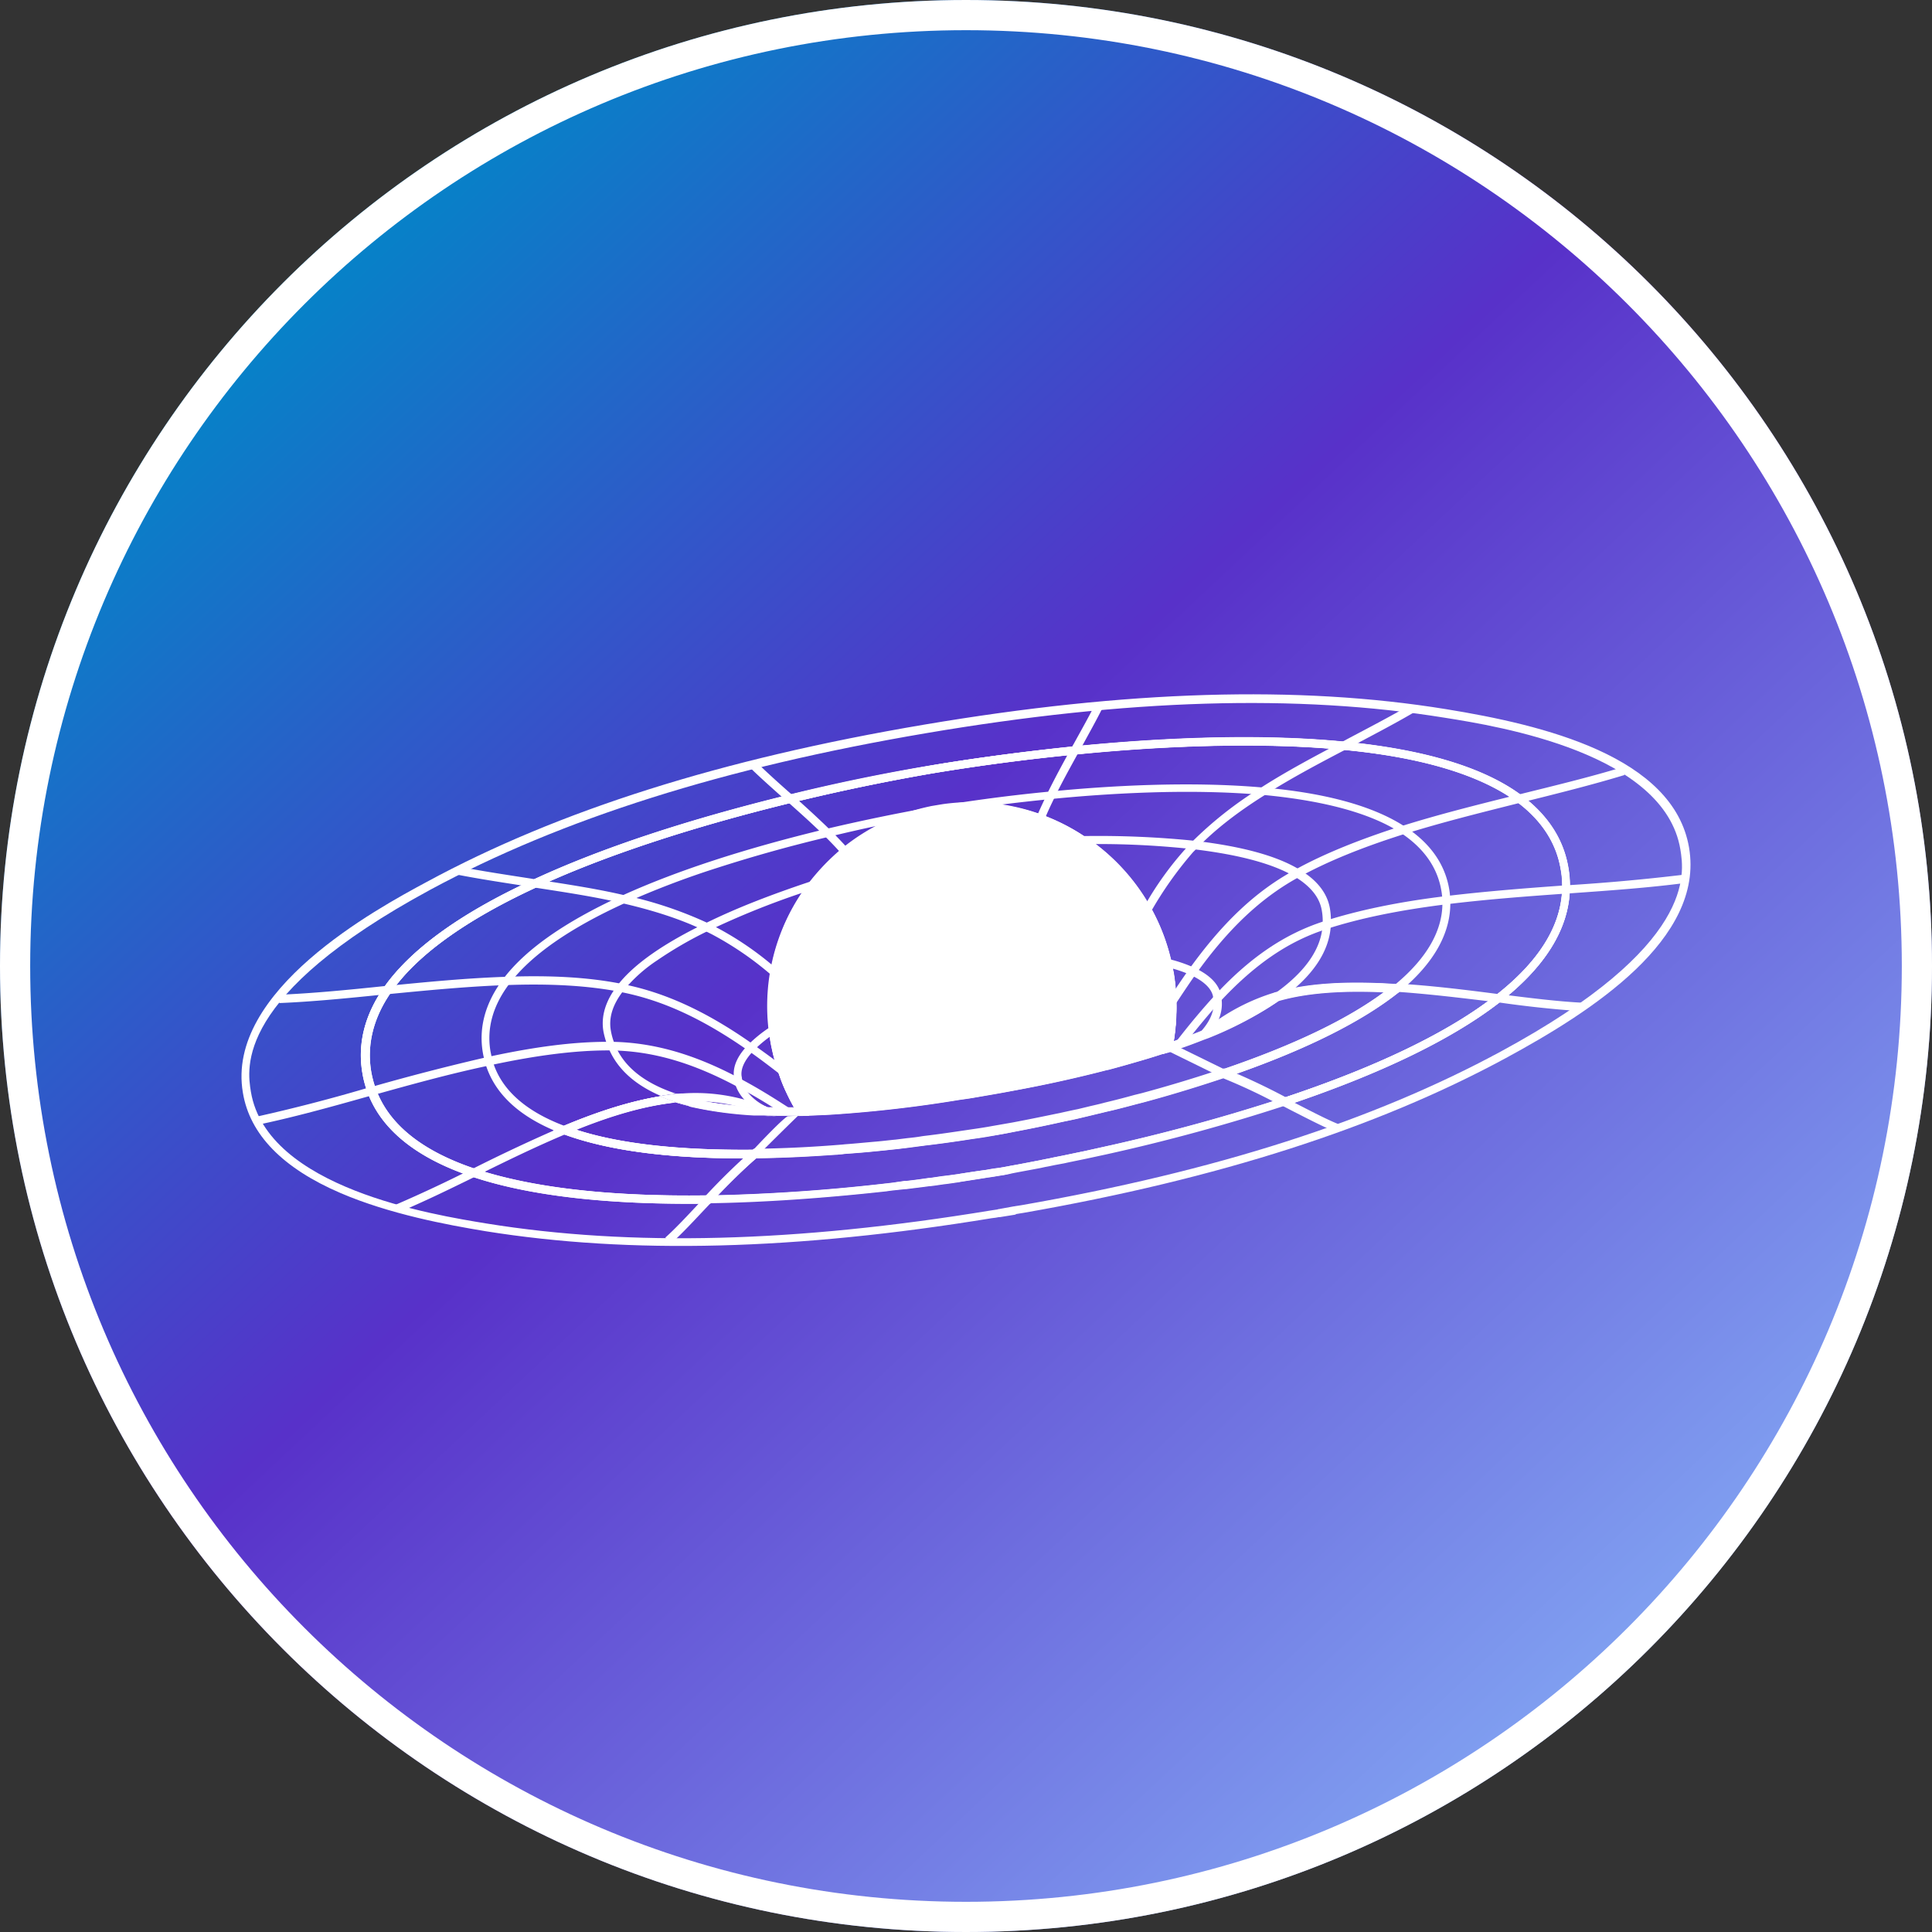
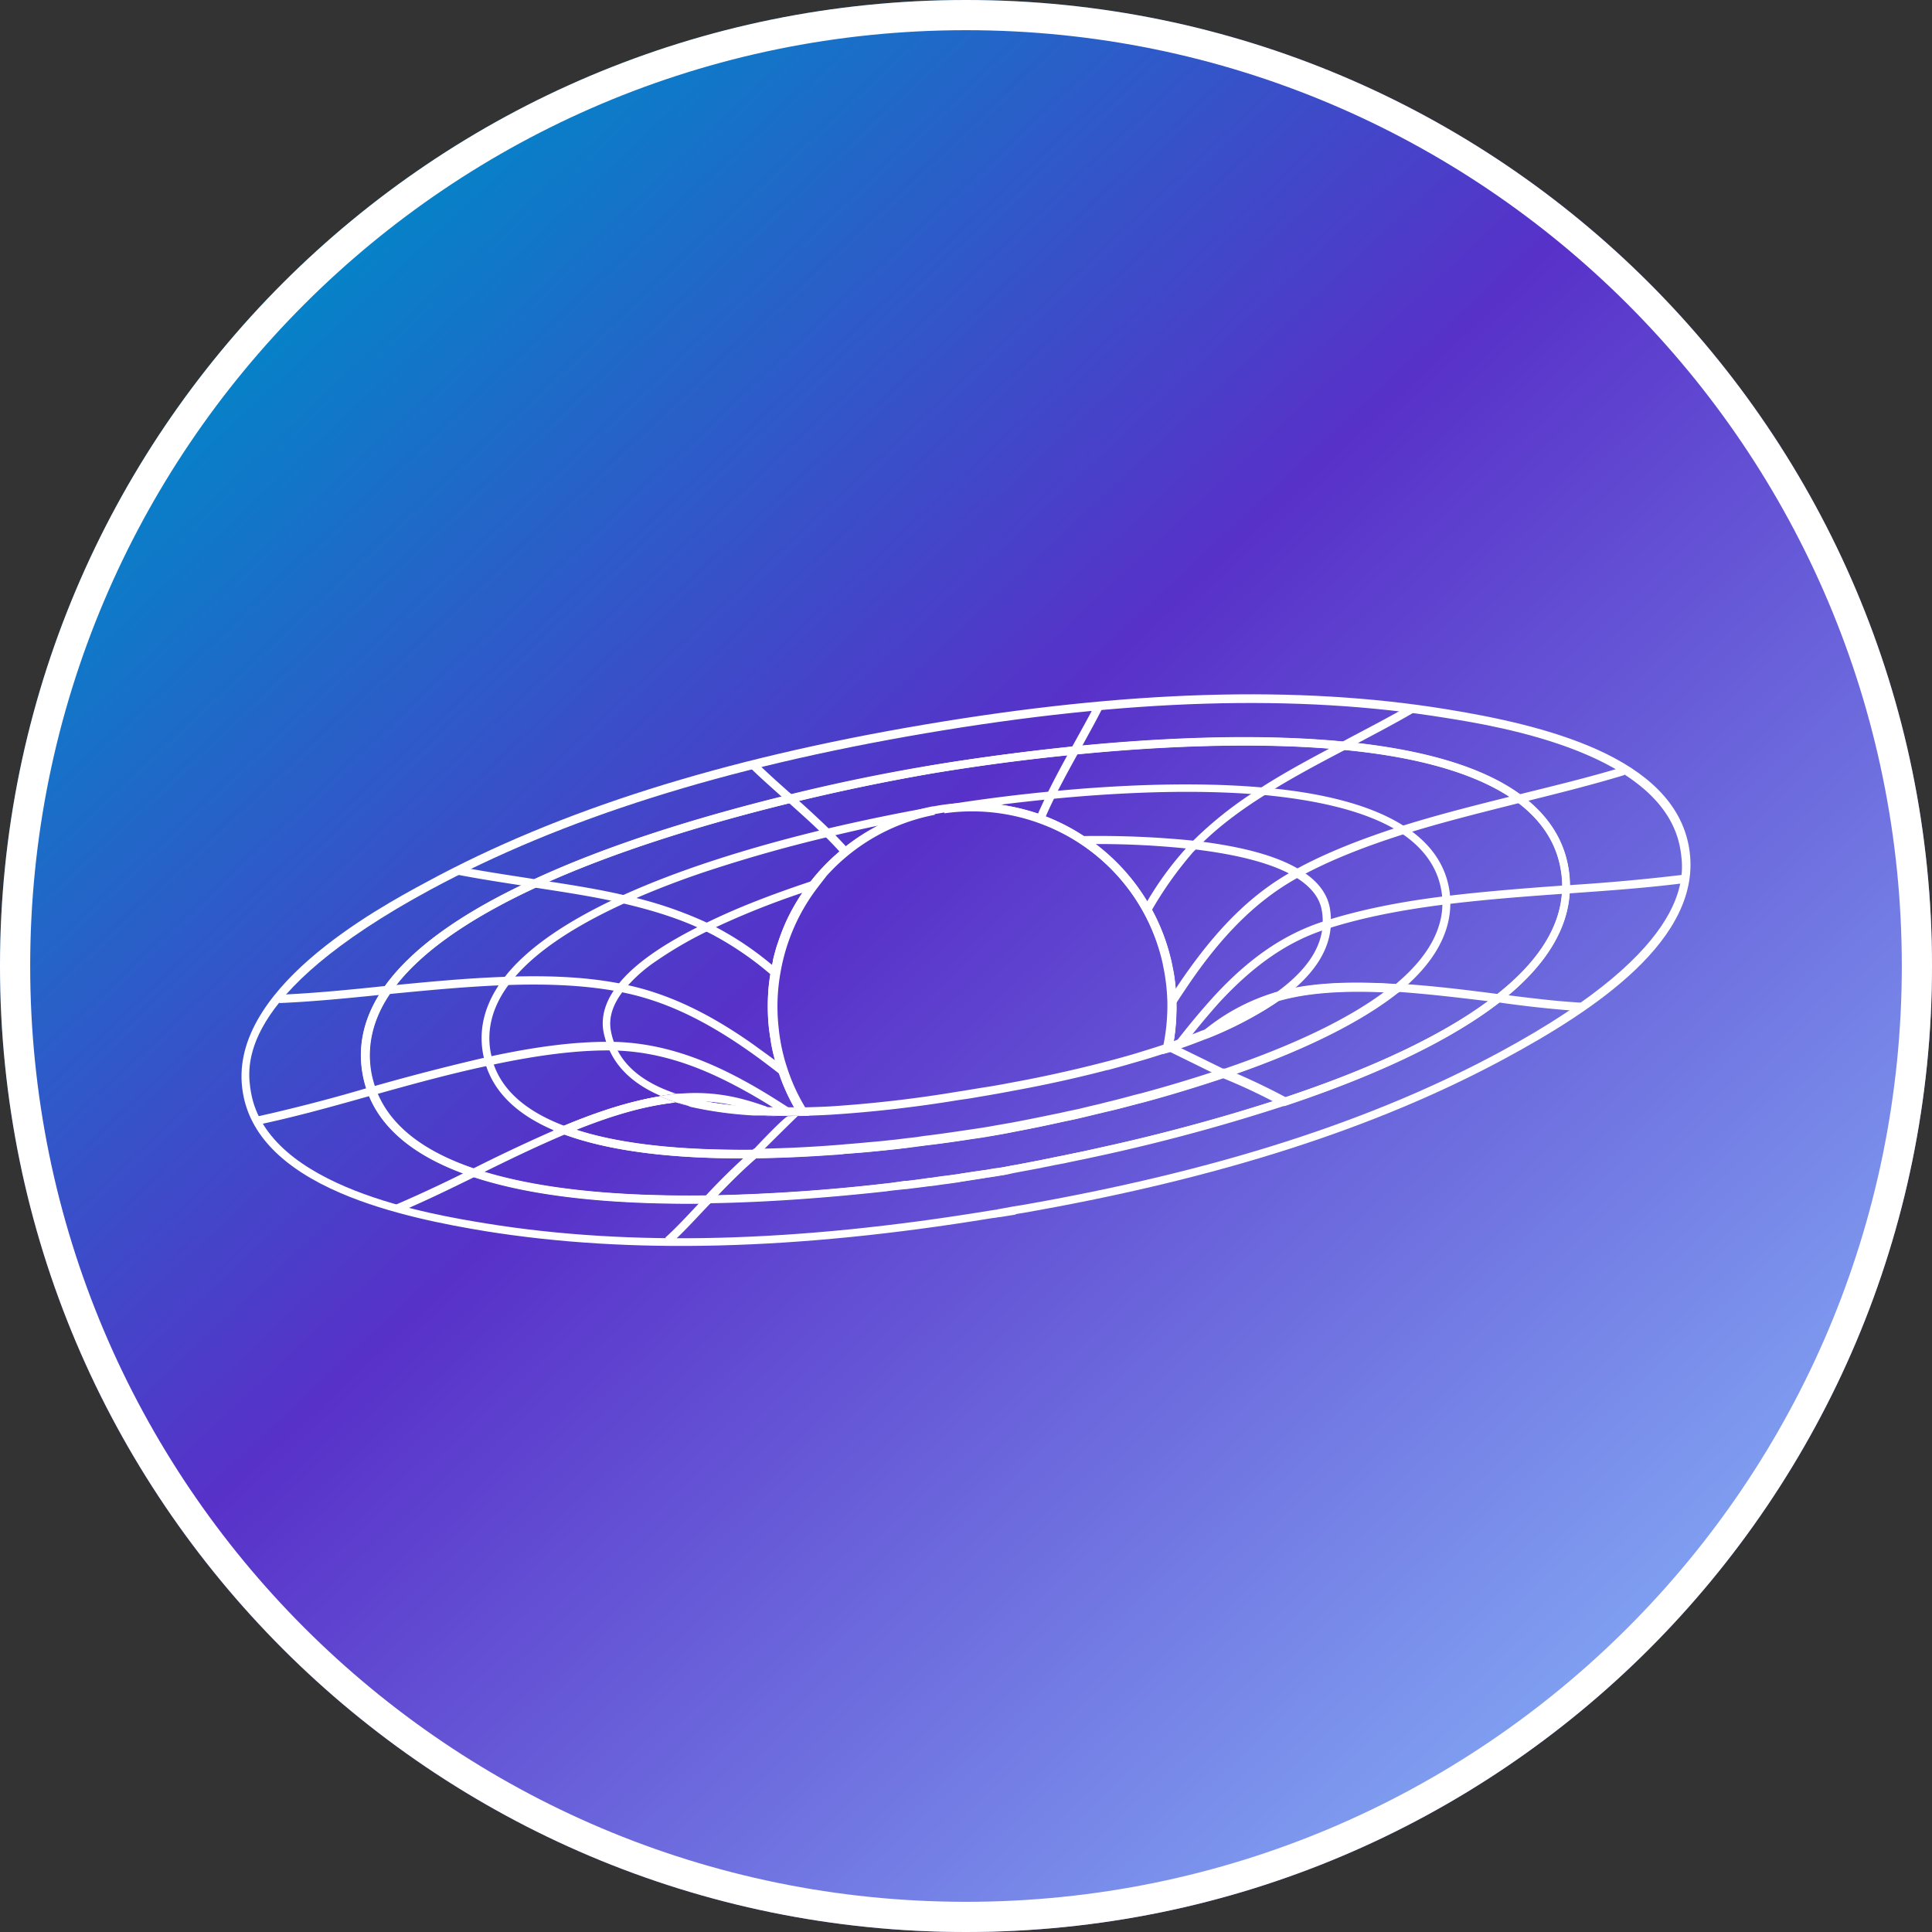
<svg xmlns="http://www.w3.org/2000/svg" width="32" height="32" viewBox="0 0 32 32" fill="none">
  <rect x="0" y="0" width="32" height="32" fill="#333333" stroke="none" />
  <path d="M16 32c8.837 0 16-7.163 16-16S24.837 0 16 0 0 7.163 0 16s7.163 16 16 16z" fill="url(#a)" />
  <path d="M16 31.75c8.698 0 15.75-7.052 15.75-15.75S24.698.25 16 .25.25 7.302.25 16 7.302 31.75 16 31.75z" stroke="#fff" stroke-width=".5" />
  <path d="m16.812 20.119-.248.04h-.018c-.018.005-.037.005-.055.01l-.064.008c-3.243.532-5.987.6-8.382.216-.644-.106-1.593-.284-2.404-.632-.958-.412-1.504-.97-1.618-1.662-.289-1.69 2.216-3.046 3.042-3.49 2.189-1.187 4.887-2.039 8.244-2.607 3.358-.568 6.189-.655 8.643-.256 1.604.26 3.766.778 4.024 2.293.258 1.514-1.612 2.716-3.042 3.49-2.135 1.154-4.745 1.993-7.983 2.56l-.064.01c-.019.005-.037.005-.055.009-.011.01-.016.01-.02.01zm-.28-.092h.009l.252-.046h.005c.018-.005.036-.005.054-.009l.065-.01c3.22-.563 5.817-1.396 7.942-2.546 3.243-1.754 3.036-2.954 2.973-3.348-.265-1.594-3.004-2.038-3.902-2.18-2.442-.395-5.254-.312-8.598.257-3.343.568-6.023 1.415-8.203 2.591-3.243 1.755-3.037 2.955-2.973 3.35.27 1.593 3.01 2.033 3.909 2.18 2.382.384 5.112.315 8.34-.216l.065-.01c.018-.004.037-.004.055-.008l.007-.005z" fill="#fff" />
  <path d="M16.569 19.472c-.064.01-.133.023-.206.032-.138.023-.293.046-.463.073l-.018.005c-.073.009-.151.023-.234.032-.073.009-.15.023-.233.032H15.4c-.123.018-.256.032-.389.05h-.018l-.17.018c-.046.005-.096.01-.142.019h-.006c-1.04.114-2.03.183-2.936.197-1.649.023-2.973-.128-3.925-.449-.913-.307-1.495-.774-1.722-1.388a1.789 1.789 0 0 1-.087-.325c-.08-.48.037-.957.353-1.41.44-.632 1.273-1.237 2.478-1.791 1.128-.524 2.556-.994 4.241-1.407a30.944 30.944 0 0 1 2.341-.483 40.665 40.665 0 0 1 2.373-.316c1.19-.121 2.931-.23 4.474-.078 1.324.128 2.314.426 2.937.889.435.325.7.728.778 1.208.02.116.027.232.023.349-.018.655-.407 1.282-1.154 1.864-.794.616-1.994 1.198-3.566 1.72a31.308 31.308 0 0 1-2.954.806l-.352.076-.267.055-.087.019-.146.027c-.05.01-.105.023-.161.032l-.087.019c-.17.032-.325.06-.463.087a2.157 2.157 0 0 1-.197.038zm-1.585.091h.023c.128-.013.256-.031.38-.05h.013c.079-.01.156-.023.234-.032.078-.009.161-.023.234-.032l.018-.005c.17-.027.322-.05.458-.068.147-.023.261-.04.408-.069.137-.023.293-.055.463-.087l.087-.018c.05-.01.105-.019.155-.032l.142-.028.087-.018c.087-.018.174-.037.266-.055l.352-.078c.037-.01.07-.014.106-.023 1.02-.23 1.97-.495 2.837-.78 1.557-.517 2.744-1.09 3.522-1.7.715-.556 1.086-1.148 1.104-1.761a1.535 1.535 0 0 0-.023-.323c-.073-.443-.322-.82-.728-1.122-.605-.443-1.567-.737-2.867-.861-1.535-.147-3.266-.04-4.448.078a35.41 35.41 0 0 0-2.363.311 34.59 34.59 0 0 0-2.332.486c-1.652.403-3.115.884-4.219 1.397-1.181.547-1.995 1.133-2.423 1.747-.293.421-.402.865-.33 1.31.018.103.045.204.081.302.215.577.766 1.017 1.64 1.31.939.316 2.244.463 3.88.44a29.78 29.78 0 0 0 2.926-.197h.01c.047-.004.095-.01.142-.019l.164-.023h.001z" fill="#fff" />
-   <path d="m11.219 18.126-.014-.005h-.013l.013.129c.04-.005.078-.005.121-.01.107-.008.215-.01.322-.005a3.609 3.609 0 0 1-.43-.11zm1.271.34h.024-.024zm.226-.12.015-.004-.015.003zm.05-.008h-.003v.007h.009l-.005-.007zm13.211-3.954c-.078-.481-.343-.884-.778-1.209-.623-.463-1.612-.76-2.937-.889-1.543-.15-3.284-.04-4.473.078-1.08.11-1.951.242-2.372.316-.421.074-1.275.226-2.343.486-1.685.412-3.115.883-4.241 1.406-1.206.554-2.039 1.158-2.479 1.79-.316.454-.434.93-.352 1.41a1.717 1.717 0 0 0 .107.377c.241.589.815 1.039 1.702 1.338.953.322 2.277.472 3.926.449h.027l.018-.023c.238-.252.494-.512.75-.733l.015-.014.142-.123h-.218c-1.223.011-2.209-.098-2.93-.333h-.006l.008-.003c.633-.255 1.157-.396 1.64-.45h.003c.354.11.788.18 1.293.21a6.414 6.414 0 0 1-1.042-.144l-.063-.018a4.33 4.33 0 0 1-.176-.051l-.014-.003h-.004a2.297 2.297 0 0 1-.247-.092c-.47.079-.99.237-1.604.495l-.15.064-.009.004.161.06c.72.27 1.733.408 3.005.403-.215.192-.421.408-.618.614-1.622.023-2.914-.129-3.848-.44-.843-.282-1.384-.701-1.615-1.25a.866.866 0 0 1-.025-.061l-.024-.068a1.666 1.666 0 0 1-.058-.235c-.073-.443.036-.888.33-1.31.424-.613 1.237-1.2 2.419-1.744 1.104-.513 2.565-.995 4.218-1.397a34.32 34.32 0 0 1 2.332-.486 35.94 35.94 0 0 1 2.363-.312c1.182-.12 2.913-.224 4.448-.077 1.3.123 2.262.416 2.867.86.408.303.655.679.728 1.123.02.106.027.215.023.323-.018.613-.389 1.204-1.103 1.763-.774.604-1.952 1.177-3.495 1.69-.257-.133-.532-.27-.806-.39 1.195-.42 2.107-.879 2.711-1.364l.133-.11h-.027l-.147-.008c-.851-.055-1.488-.01-1.997.137l-.013.005-.014.009a5.73 5.73 0 0 1-1.145.604l-.064.023c-.124.05-.257.1-.39.146l-.082.028.002-.015.014-.095c.024-.184.034-.37.03-.554 0-.03 0-.059-.004-.088-.004-.03-.003-.059-.006-.089l-.007-.09a3.15 3.15 0 0 0-.029-.21c-.007-.04-.017-.08-.024-.121a3.318 3.318 0 0 0-.583-1.312l-.052-.069-.057-.072a3.408 3.408 0 0 0-1.465-1.043 3.41 3.41 0 0 0-1.796-.144h-.014a3.42 3.42 0 0 0-2.02 1.243l-.014.017a3.459 3.459 0 0 0-.366.59c-.011.026-.02.041-.029.063-.045.1-.085.203-.12.307a5.25 5.25 0 0 0-.029.085c-.01.028-.017.056-.025.084l-.018.066c0 .004 0 .008-.003.012a.168.168 0 0 0-.006.022l-.014.058a.02.02 0 0 0 0 .007v.006l-.01.046a1.425 1.425 0 0 1-.009.04l-.016.09a4.262 4.262 0 0 0-.036.267 3.432 3.432 0 0 0 .01.699l.016.112c0 .007 0 .015.004.022v.005l.002.018a.01.01 0 0 0 0 .004c0 .008.003.015.004.022l.008.048c.03.158.07.313.12.465.067.205.153.403.259.591h.003c.017.032.036.064.055.096l.02.033h.04-.062l-.165.007h.007c.04 0 .077 0 .115-.002H13.272l.121-.005-.063-.1a3.103 3.103 0 0 1-.311-.664 3.169 3.169 0 0 1-.124-.494c-.01-.06-.018-.115-.023-.175a3.123 3.123 0 0 1 .028-.93 3.221 3.221 0 0 1 1.14-1.956 3.288 3.288 0 0 1 1.43-.669l.013-.002.07-.012.08-.014a3.26 3.26 0 0 1 2.254.509 3.234 3.234 0 0 1 1.37 1.988c.009.055.023.11.032.17.026.15.041.304.046.457.005.24-.016.48-.063.716 0 .01-.003.02-.005.03l-.023.119.115-.037.047-.016.15-.053a8 8 0 0 0 .393-.146l.064-.023a6.028 6.028 0 0 0 1.164-.614c.458-.128 1.035-.174 1.768-.142l-.005.004c-.614.461-1.52.895-2.689 1.292l-.178.06h.002l.172.068.015.005c.333.135.658.289.974.46l.028.014h.018c1.572-.524 2.771-1.104 3.564-1.722.746-.582 1.136-1.21 1.154-1.865a1.772 1.772 0 0 0-.023-.348zm-13.21 3.954h-.004v.007h.009l-.005-.007zm-.035.007-.017.003.017-.003zm-.006.137h.007l.078.002h.062c-.054 0-.107-.003-.157-.006h-.055a.02.02 0 0 0-.007 0l.072.004zm-1.534-.357.013.129c.04-.005.078-.005.12-.01.108-.008.216-.01.323-.005a3.668 3.668 0 0 1-.428-.11l-.014-.004h-.014zm.027.005-.014-.005h-.013l.013.129c.04-.005.078-.005.12-.01.108-.008.216-.01.323-.005a3.634 3.634 0 0 1-.43-.113v.004zm1.497.215.015-.003-.015.003zm.05-.007h-.003v.007h.009l-.005-.007zm0 .001h-.003v.006h.009l-.005-.006zm-.05.006.015-.003-.015.003zm-1.497-.22-.014-.004h-.013l.013.129c.04-.005.078-.005.121-.01.107-.008.215-.01.322-.005a3.609 3.609 0 0 1-.43-.11z" fill="#fff" />
  <path d="m11.219 18.126-.014-.005h-.013l.013.129c.04-.005.078-.005.121-.01.107-.008.215-.01.322-.005a3.609 3.609 0 0 1-.43-.11zm1.271.34h.024-.024zm.226-.12.015-.004-.015.003zm.05-.008h-.003v.007h.009l-.005-.007zm13.211-3.954c-.078-.481-.343-.884-.778-1.209-.623-.463-1.612-.76-2.937-.889-1.543-.15-3.284-.04-4.473.078-1.08.11-1.951.242-2.372.316-.421.074-1.275.226-2.343.486-1.685.412-3.115.883-4.241 1.406-1.206.554-2.039 1.158-2.479 1.79-.316.454-.434.93-.352 1.41a1.717 1.717 0 0 0 .107.377c.241.589.815 1.039 1.702 1.338.953.322 2.277.472 3.926.449h.027l.018-.023c.238-.252.494-.512.75-.733l.015-.014.142-.123h-.218c-1.223.011-2.209-.098-2.93-.333h-.006l.008-.003c.633-.255 1.157-.396 1.64-.45h.003c.354.11.788.18 1.293.21a6.414 6.414 0 0 1-1.042-.144l-.063-.018a4.33 4.33 0 0 1-.176-.051l-.014-.003h-.004a2.297 2.297 0 0 1-.247-.092c-.47.079-.99.237-1.604.495l-.15.064-.009.004.161.06c.72.27 1.733.408 3.005.403-.215.192-.421.408-.618.614-1.622.023-2.914-.129-3.848-.44-.843-.282-1.384-.701-1.615-1.25a.866.866 0 0 1-.025-.061l-.024-.068a1.666 1.666 0 0 1-.058-.235c-.073-.443.036-.888.33-1.31.424-.613 1.237-1.2 2.419-1.744 1.104-.513 2.565-.995 4.218-1.397a34.32 34.32 0 0 1 2.332-.486 35.94 35.94 0 0 1 2.363-.312c1.182-.12 2.913-.224 4.448-.077 1.3.123 2.262.416 2.867.86.408.303.655.679.728 1.123.02.106.027.215.023.323-.018.613-.389 1.204-1.103 1.763-.774.604-1.952 1.177-3.495 1.69-.257-.133-.532-.27-.806-.39 1.195-.42 2.107-.879 2.711-1.364l.133-.11h-.027l-.147-.008c-.851-.055-1.488-.01-1.997.137l-.013.005-.014.009a5.73 5.73 0 0 1-1.145.604l-.064.023c-.124.05-.257.1-.39.146l-.082.028.002-.015.014-.095c.024-.184.034-.37.03-.554 0-.03 0-.059-.004-.088-.004-.03-.003-.059-.006-.089l-.007-.09a3.15 3.15 0 0 0-.029-.21c-.007-.04-.017-.08-.024-.121a3.318 3.318 0 0 0-.583-1.312l-.052-.069-.057-.072a3.408 3.408 0 0 0-1.465-1.043 3.41 3.41 0 0 0-1.796-.144h-.014a3.42 3.42 0 0 0-2.02 1.243l-.014.017a3.459 3.459 0 0 0-.366.59c-.011.026-.02.041-.029.063-.045.1-.085.203-.12.307a5.25 5.25 0 0 0-.029.085c-.01.028-.017.056-.025.084l-.018.066c0 .004 0 .008-.003.012a.168.168 0 0 0-.006.022l-.014.058a.02.02 0 0 0 0 .007v.006l-.01.046a1.425 1.425 0 0 1-.009.04l-.016.09a4.262 4.262 0 0 0-.036.267 3.432 3.432 0 0 0 .01.699l.016.112c0 .007 0 .015.004.022v.005l.002.018a.01.01 0 0 0 0 .004c0 .008.003.015.004.022l.008.048c.03.158.07.313.12.465.067.205.153.403.259.591h.003c.017.032.036.064.055.096l.02.033h.04-.062l-.165.007h.007c.04 0 .077 0 .115-.002H13.272l.121-.005-.063-.1a3.103 3.103 0 0 1-.311-.664 3.169 3.169 0 0 1-.124-.494c-.01-.06-.018-.115-.023-.175a3.123 3.123 0 0 1 .028-.93 3.221 3.221 0 0 1 1.14-1.956 3.288 3.288 0 0 1 1.43-.669l.013-.002.07-.012.08-.014a3.26 3.26 0 0 1 2.254.509 3.234 3.234 0 0 1 1.37 1.988c.009.055.023.11.032.17.026.15.041.304.046.457.005.24-.016.48-.063.716 0 .01-.003.02-.005.03l-.023.119.115-.037.047-.016.15-.053a8 8 0 0 0 .393-.146l.064-.023a6.028 6.028 0 0 0 1.164-.614c.458-.128 1.035-.174 1.768-.142l-.005.004c-.614.461-1.52.895-2.689 1.292l-.178.06h.002l.172.068.015.005c.333.135.658.289.974.46l.028.014h.018c1.572-.524 2.771-1.104 3.564-1.722.746-.582 1.136-1.21 1.154-1.865a1.772 1.772 0 0 0-.023-.348zm-13.21 3.954h-.004v.007h.009l-.005-.007zm-.035.007-.017.003.017-.003zm-.006.137h.007l.078.002h.062c-.054 0-.107-.003-.157-.006h-.055a.02.02 0 0 0-.007 0l.072.004zm-1.534-.357.013.129c.04-.005.078-.005.12-.01.108-.008.216-.01.323-.005a3.668 3.668 0 0 1-.428-.11l-.014-.004h-.014zm.027.005-.014-.005h-.013l.013.129c.04-.005.078-.005.12-.01.108-.008.216-.01.323-.005a3.634 3.634 0 0 1-.43-.113v.004zm1.497.215.015-.003-.015.003zm0 0 .015-.003-.015.003zm-1.497-.22-.014-.004h-.013l.013.129c.04-.005.078-.005.121-.01.107-.008.215-.01.322-.005a3.609 3.609 0 0 1-.43-.11z" fill="#fff" />
  <path d="m12.726 18.343-.024.004h-.005a7.706 7.706 0 0 1-.546-.036 5.255 5.255 0 0 1-.452-.063 3.815 3.815 0 0 1-.489-.121l-.014-.005h-.013c-.088.01-.178.023-.269.04-.463.081-.972.235-1.571.484-.62-.235-1.012-.576-1.164-1.013a1.044 1.044 0 0 1-.038-.136l-.017-.083c-.064-.376.037-.747.298-1.1l.018-.022c.354-.47.996-.918 1.912-1.335a14.394 14.394 0 0 1 1.52-.58 24.257 24.257 0 0 1 1.842-.514c.293-.07.56-.132.802-.182l.036-.007a3.25 3.25 0 0 0-.595.39c-.201.16-.381.344-.537.548l-.008.01a3.32 3.32 0 0 0-.516.965l-.029.085c-.01.028-.017.056-.025.085a.875.875 0 0 0-.01.038l-.008.027c-.003.009 0 .009-.003.013a.163.163 0 0 0-.006.021l-.014.059a.02.02 0 0 0 0 .007v.006l-.01.046-.01.04-.002.015-.014.07a3.135 3.135 0 0 0-.036.272l-.006.091a3.432 3.432 0 0 0 .016.603l.017.115c0 .005.002.009.003.013l.008.056a2.138 2.138 0 0 0 .024.133l.015.066c.021.088.044.17.069.25l.02.063.026.075a2.789 2.789 0 0 0 .091.225l.029.063.03.061c.028.056.058.112.089.166l.056.096.02.032h.04-.063l-.165.008h.008c.04 0 .077 0 .114-.003h.115l.119-.004-.06-.1a3.126 3.126 0 0 1-.32-.66 3.175 3.175 0 0 1-.12-.496c-.008-.059-.018-.114-.022-.174a3.145 3.145 0 0 1 .03-.93 3.22 3.22 0 0 1 2.571-2.624v-.002l-.022-.128v-.003l-.238.043c-.353.065-.891.171-1.532.322-1.342.323-2.478.692-3.384 1.104-.921.422-1.58.875-1.952 1.356l-.018.023c-.297.394-.412.806-.339 1.228.005.028.01.055.017.08l.02.078.017.058c.15.454.524.811 1.115 1.064a3.516 3.516 0 0 0 .16.064l.027.01.023-.01.161-.066.009-.003c.63-.253 1.15-.397 1.636-.452h.007a3.777 3.777 0 0 0 .004 0l-.013-.003h-.005a2.335 2.335 0 0 1-.246-.091 4.58 4.58 0 0 1 .26-.037l.013.128c.04-.004.078-.004.12-.009.108-.008.216-.01.323-.005.188.037.378.064.569.08a7.424 7.424 0 0 0 .496.03h.004l.016-.002.017-.003.013-.002v.008H12.821c.075 0 .149.003.22.003h.114a.026.026 0 0 1-.002-.004h-.121c-.07 0-.144-.003-.218-.004h-.03l-.014-.003H12.761l-.035-.005zm.006.148h.002l.076.003h.062c-.054 0-.107-.003-.157-.006H12.663l.069.003zm-.007-.145.009.003-.01-.003zm.427.013h-.121c-.07 0-.144-.004-.218-.004h-.03l-.013-.003H12.761v.003H12.821c.074 0 .148.005.22.005h.114a.02.02 0 0 1-.002-.005l-.001.004zM19.255 17.46l.023-.121c.05-.246.073-.496.068-.747a3.11 3.11 0 0 0-.046-.455c-.009-.06-.023-.115-.032-.17a3.233 3.233 0 0 0-2.052-2.331 3.257 3.257 0 0 0-1.572-.165l-.023-.133c.312-.05.962-.151 1.786-.229.93-.092 2.295-.174 3.523-.064h.009c1.026.091 1.805.307 2.322.641l.023.014c.408.27.65.614.72 1.03.01.061.016.122.017.184.019.526-.265 1.04-.846 1.516l-.023.018h-.027c-.815-.05-1.45-.01-1.947.133a6.068 6.068 0 0 1-1.163.614l-.064.023c-.129.05-.257.1-.394.146-.064.023-.128.046-.197.069l-.105.027zm-2.681-4.132c.233.034.463.09.685.17a3.41 3.41 0 0 1 1.804 1.545c.156.279.27.58.338.892.014.06.023.12.037.178a3.576 3.576 0 0 1 0 1.14l.082-.026c.133-.046.266-.096.39-.147l.063-.023c.404-.157.788-.36 1.146-.604l.013-.01.014-.004c.504-.147 1.131-.188 1.97-.138.531-.443.792-.911.774-1.387a1.093 1.093 0 0 0-.018-.17c-.064-.37-.28-.682-.642-.93l-.018-.013c-.495-.326-1.26-.536-2.272-.633h-.01c-1.217-.11-2.578-.027-3.508.065-.311.031-.595.063-.848.095z" fill="#fff" />
  <path d="M12.778 18.34v.004l.013-.003-.013-.001zm.382.004h-.12c-.07 0-.144-.003-.218-.004l.006.004c.075 0 .15.005.22.005h.115a.024.024 0 0 1-.003-.005zm-.418-.01-.03.005h-.002a7.51 7.51 0 0 1-1.036-.105 3.706 3.706 0 0 1-.455-.115l-.014-.004H11.2l-.01-.003c-.477-.16-.802-.401-.965-.722a1.046 1.046 0 0 1-.061-.143 1.086 1.086 0 0 1-.046-.175c-.04-.22.033-.443.216-.673.158-.19.342-.355.547-.49a6.46 6.46 0 0 1 .861-.497c.5-.239 1.015-.447 1.542-.623l.01-.003a3.31 3.31 0 0 0-.241.421l-.03.062c-.045.1-.085.203-.12.307a5.6 5.6 0 0 0-.028.085c-.01.028-.017.056-.025.084l-.019.066c0 .004 0 .008-.002.012a.162.162 0 0 0-.006.022c-.006.019-.01.04-.014.058a.02.02 0 0 0 0 .007v.006c-.005.016-.007.03-.01.047-.004.015-.01.037-.013.056l-.013.07a3.205 3.205 0 0 0-.043.771 3.203 3.203 0 0 0 .017.195l.017.116.002.012.008.056a2.138 2.138 0 0 0 .025.133l.015.066c.02.088.044.17.068.25.007.02.014.04.02.063l.027.075a2.598 2.598 0 0 0 .09.225l.03.063c.01.023.02.04.03.061.027.057.057.112.088.166l.056.096.02.032h.04-.062l-.165.008h.007c.04 0 .077 0 .115-.002h.115l.118-.005-.054-.095a3.127 3.127 0 0 1-.312-.666 3.083 3.083 0 0 1-.123-.494c-.01-.06-.018-.115-.023-.174a3.166 3.166 0 0 1 .028-.93 3.221 3.221 0 0 1 .622-1.42l.102-.133.032-.04-.013.004-.198.064-.033.011h-.005c-.003 0-.007 0-.011.004-.322.107-.625.216-.908.327-.296.116-.568.236-.816.357-.696.335-1.191.678-1.461 1.022-.206.26-.289.526-.242.783a1.352 1.352 0 0 0 .076.252c.005.014.01.027.017.04.144.327.425.582.84.763l.007.002.01.005a4.49 4.49 0 0 1 .261-.037l.013.128c.04-.004.078-.004.12-.009.108-.008.216-.01.323-.005.188.037.378.064.569.08a7.403 7.403 0 0 0 .496.031h.005l.015-.003.017-.003.014-.002-.038.002zm.432.01a.022.022 0 0 1-.003-.004h-.121c-.07 0-.143-.003-.218-.004l.007.004c.075 0 .149.004.22.004h.115zm-.385-.006.013-.002h-.013v.002zm-.04.135h.002l.076.003h.062c-.054 0-.107-.003-.157-.005h-.062l.079.002zm.411-.13h-.12c-.07 0-.144-.003-.218-.003h-.053v.004H12.829c.074 0 .148.004.219.004h.115a.023.023 0 0 1-.003-.004zM19.258 17.457l.023-.121a3.11 3.11 0 0 0 .023-1.202c-.009-.06-.023-.115-.032-.17a3.233 3.233 0 0 0-1.37-1.988l-.183-.124.22-.004c.622-.01 1.245.016 1.864.08.77.092 1.346.247 1.723.477.292.174.462.394.503.65.014.088.018.177.014.266-.023.443-.307.86-.843 1.241l-.014.01c-.302.215-.696.416-1.159.608l-.064.023c-.128.05-.256.101-.393.147a7.434 7.434 0 0 1-.198.069l-.114.038zM18.15 13.98a3.38 3.38 0 0 1 1.256 1.952c.014.06.023.12.036.178a3.576 3.576 0 0 1 0 1.14l.083-.026c.133-.046.265-.096.39-.147l.063-.023a5.74 5.74 0 0 0 1.145-.604l.014-.01c.49-.352.752-.732.77-1.128a1.01 1.01 0 0 0-.014-.233c-.036-.214-.183-.396-.439-.554-.357-.215-.916-.366-1.667-.457-.544-.06-1.09-.09-1.637-.088z" fill="#fff" />
-   <path d="M13.152 18.35h-.121c-.07 0-.143-.003-.218-.004l.007.004c.075 0 .149.004.22.004h.115a.03.03 0 0 1-.003-.004zm.245.127-.055-.095a3.125 3.125 0 0 1-.311-.666 3.083 3.083 0 0 1-.124-.494c-.009-.06-.018-.115-.023-.175l-.013-.11-.013.009-.078.05-.048.033h-.003a2.263 2.263 0 0 0-.328.267c-.17.17-.254.341-.248.503v.024a.419.419 0 0 0 .03.151.67.67 0 0 0 .132.225.887.887 0 0 0 .146.134c.08.005.164.009.25.011h.004l-.01-.004-.008-.005-.008-.004-.019-.014h-.005l-.04-.023a.818.818 0 0 1-.248-.214.487.487 0 0 1-.08-.17l-.007-.04c-.001-.016-.005-.036-.008-.054-.013-.128.06-.27.207-.421.08-.082.168-.156.262-.223a.986.986 0 0 1 .002.029l.003.018a.01.01 0 0 0 0 .005c0 .006.002.012.003.017a2.138 2.138 0 0 0 .025.133l.015.067c.02.088.043.17.068.249l.02.063.027.076a2.598 2.598 0 0 0 .09.225l.03.063.03.06c.027.057.057.113.088.167l.056.095.02.033h.04-.062l-.166.008h.008c.04 0 .077 0 .114-.003h.116l.118-.005v.005zm-.242-.121a.03.03 0 0 1-.003-.005h-.121c-.07 0-.143-.003-.218-.004l.007.005c.075 0 .149.004.22.004h.115zm-.003-.005h-.121c-.07 0-.143-.003-.218-.004h-.03l-.013.003h.05c.074 0 .149.004.22.004h.114a.038.038 0 0 1-.002-.004v.002zM19.252 17.458l.022-.12a3.11 3.11 0 0 0 .023-1.202c-.009-.06-.023-.116-.032-.17l-.023-.11.11.027c.148.035.292.084.43.146.248.115.395.262.436.43l.013.074c.033.225-.05.444-.251.655l-.01.01-.013.004c-.129.05-.257.1-.394.147l-.197.068-.114.041zm.169-1.415.013.068a3.576 3.576 0 0 1 0 1.14l.083-.026c.128-.046.252-.092.376-.143.16-.178.229-.357.206-.53-.005-.02-.005-.037-.01-.06-.032-.128-.155-.242-.362-.34a2.1 2.1 0 0 0-.306-.11zM22.108 18.742c-.206-.087-.454-.215-.715-.348l-.15-.078.063-.12.151.077c.261.133.505.262.706.344l-.055.125z" fill="#fff" />
  <path d="m20.036 17.165-.087-.106a3.396 3.396 0 0 1 1.185-.627l.032.133c-.009.004-.023.004-.032.009-.4.125-.773.326-1.098.59zM26.178 16.748a18.36 18.36 0 0 1-1.37-.147l-.04-.004c-.536-.064-1.09-.133-1.635-.17l.007-.136c.55.032 1.104.1 1.645.17l.04.004c.508.064.962.121 1.365.142l-.012.141z" fill="#fff" />
  <path d="m19.59 17.333-.11-.08c.234-.303.436-.541.628-.752.586-.637 1.164-1.03 1.818-1.241l.014-.005c.559-.178 1.214-.316 2.002-.412.664-.08 1.342-.133 1.992-.179l.07-.004a33.146 33.146 0 0 0 1.882-.172l.018.138c-.6.078-1.228.123-1.892.17l-.069.004c-.65.046-1.323.096-1.987.178-.78.097-1.43.23-1.98.408l-.013.005c-.627.201-1.186.586-1.759 1.204-.183.202-.38.44-.614.738z" fill="#fff" />
  <path d="m19.471 16.63-.116-.073c.124-.192.234-.357.34-.503.549-.766 1.094-1.283 1.726-1.631l.01-.005a.095.095 0 0 0 .022-.014c.481-.265 1.063-.499 1.768-.725h.005c.6-.188 1.2-.339 1.92-.518l.04-.009c.59-.146 1.15-.282 1.68-.443l.04.128c-.53.161-1.094.302-1.685.449l-.04.01c-.717.18-1.317.33-1.917.518h-.004c-.697.22-1.27.453-1.745.714-.01.005-.014.01-.019.01l-.009.004c-.61.339-1.145.843-1.681 1.594-.101.142-.211.307-.335.495zM19.06 15.104l-.119-.07c.203-.364.447-.704.729-1.012.022-.023.045-.05.068-.073a6.312 6.312 0 0 1 1.154-.907l.014-.009c.417-.266.866-.504 1.324-.746l.069-.037c.371-.197.725-.38 1.047-.568l.07.12c-.33.193-.683.376-1.054.573l-.069.037c-.463.242-.911.48-1.33.746l-.013.01c-.465.291-.832.58-1.12.877l-.069.069c-.265.306-.5.637-.7.99zM17.296 13.587l-.128-.05c.05-.124.11-.248.183-.403.124-.252.261-.504.39-.738l.045-.078c.115-.21.238-.426.344-.636l.123.06c-.105.21-.23.43-.344.642l-.045.077c-.129.234-.266.481-.39.733-.073.15-.132.274-.178.393zM13.95 14.154a6.17 6.17 0 0 0-.302-.317c-.188-.187-.385-.362-.604-.558l-.06-.05c-.193-.174-.377-.335-.55-.504l.097-.098c.17.165.352.33.545.5l.06.05c.22.197.416.376.609.564.11.11.21.215.307.322l-.102.09zM21.176 16.565a6.04 6.04 0 0 1-1.163.614l-.065.023c-.128.05-.256.1-.394.146-.049.018-.098.036-.15.053l-.046.016-.115.037.023-.12.006-.029c-.141.047-.295.093-.46.144-.292.087-.609.17-.957.252-.348.083-.71.161-1.085.229-.17.032-.32.06-.454.08-.128.019-.284.046-.458.074a20.999 20.999 0 0 1-2.098.242c-.146.009-.296.013-.44.017h-.015c.006.012.013.023.02.033l.063.1h.01c.085-.002.17-.006.254-.01l.127-.007a21.503 21.503 0 0 0 2.106-.243c.074-.01.145-.02.212-.031l.115-.02.04-.007c.032-.004.062-.01.09-.015.133-.023.289-.05.459-.082a21.329 21.329 0 0 0 1.54-.341h.008c.179-.047.348-.095.513-.143.178-.05.343-.106.499-.156l.04-.014a5.57 5.57 0 0 0 .157-.055c.137-.046.265-.096.393-.146l.065-.023a6.032 6.032 0 0 0 1.163-.614c.456-.128 1.03-.174 1.758-.142l.005-.005c-.729-.03-1.308.015-1.766.143zm-8.44 1.777-.03.005h-.003a7.536 7.536 0 0 1-1.036-.106 3.71 3.71 0 0 1-.455-.114l-.014-.005h-.014c-.085.01-.172.021-.261.037-.471.078-.99.236-1.602.494l-.15.064-.01.005.01.004.148.056c.755.282 1.827.421 3.187.403h.026c.396-.005.822-.023 1.262-.055l.077-.004c.028-.005.06-.005.092-.01l.037-.004c.183-.013.362-.027.536-.046.105-.009.206-.022.302-.031l.197-.023c.087-.01.174-.024.256-.033l.024-.004c.274-.032.54-.07.796-.11.137-.018.252-.037.348-.055.096-.018.216-.037.33-.064.27-.05.536-.106.802-.165a7.78 7.78 0 0 0 .279-.06l.188-.045c.087-.023.174-.04.266-.064.165-.037.334-.083.508-.129l.105-.027c.04-.01.078-.023.12-.032l.013-.005c.415-.117.817-.24 1.192-.365l.017-.006h.005c1.284-.435 2.252-.917 2.88-1.431l.124-.102.009-.008-.174-.009c-.852-.055-1.489-.01-1.998.137l-.013.005-.014.01a5.726 5.726 0 0 1-1.145.604l-.064.023c-.124.05-.256.1-.39.146l-.061.022h-.002l-.129.046-.035.012c-.141.047-.295.094-.46.145-.292.087-.609.169-.957.252-.348.082-.71.16-1.085.228-.17.033-.32.06-.454.08-.128.02-.284.047-.458.074a20.999 20.999 0 0 1-2.098.243c-.146.008-.296.013-.44.016h-.055c-.038 0-.074.004-.11.004h-.124c-.07 0-.143-.003-.217-.004h-.053v.01H12.821c.074 0 .148.004.22.004h.114a.03.03 0 0 1-.003-.004h.003l.056.095.02.033h.167l.254-.01.128-.007a21.39 21.39 0 0 0 2.106-.243c.074-.01.144-.02.211-.031l.116-.02.04-.007.09-.015c.133-.023.288-.05.458-.083a21.33 21.33 0 0 0 1.54-.34h.009c.178-.047.348-.096.512-.144.179-.05.344-.105.5-.155l.04-.015a5.57 5.57 0 0 0 .156-.054c.137-.046.266-.096.394-.147l.064-.023a6.032 6.032 0 0 0 1.164-.613c.455-.128 1.03-.174 1.758-.143h.01c-.614.463-1.517.893-2.69 1.292h-.004l-.181.06c-.326.107-.669.21-1.024.306l-.013.005c-.04.01-.078.023-.121.032l-.128.032c-.165.046-.33.087-.486.124-.091.023-.178.04-.265.064l-.188.046c-.096.018-.188.04-.28.06-.265.054-.53.11-.796.16-.129.023-.242.04-.344.06-.102.019-.21.036-.344.055-.252.037-.523.078-.792.11l-.023.004c-.08.014-.17.023-.256.033l-.197.022a6.164 6.164 0 0 1-.298.033c-.174.013-.353.032-.532.045l-.032.005c-.032.004-.06.004-.091.01l-.078.004c-.397.028-.781.046-1.143.052l-.14.003h-.032c-1.22.011-2.204-.097-2.925-.331l-.007-.003h-.004c.633-.254 1.152-.396 1.645-.452h-.005a2.335 2.335 0 0 1-.246-.091 4.49 4.49 0 0 1 .26-.037l.013.128c.04-.004.077-.004.12-.009.108-.008.216-.01.323-.005.188.037.378.064.569.08a7.445 7.445 0 0 0 .496.031h.004l.016-.003.017-.002.013-.003M12.785 16.158a5.33 5.33 0 0 0-.998-.685l-.11-.055c-.385-.187-.834-.334-1.37-.458-.467-.11-.958-.183-1.457-.26l-.08-.014c-.418-.065-.811-.124-1.192-.198l.028-.133c.38.074.774.133 1.186.197l.08.014c.505.078.995.151 1.467.261.481.103.95.26 1.397.468l.11.055c.369.193.713.43 1.026.705l-.087.103zM12.916 17.791c-.183-.142-.352-.27-.517-.385-.747-.524-1.41-.833-2.093-.97l-.046-.01c-.524-.1-1.132-.137-1.87-.11h-.004c-.664.023-1.356.092-1.965.151h-.014c-.631.065-1.227.124-1.781.147l-.005-.138c.55-.022 1.145-.08 1.773-.146h.014c.61-.06 1.3-.129 1.97-.151h.004c.747-.028 1.37.009 1.901.114l.046.01c.7.141 1.383.457 2.143.993.165.121.34.242.524.39l-.08.105z" fill="#fff" />
  <path d="M13.083 18.36h-.04c-.07 0-.145-.004-.22-.005l-.006-.004a9.434 9.434 0 0 0-.616-.358l-.016-.008c-.707-.375-1.333-.56-1.966-.584-.03 0-.059-.003-.088-.003h-.058c-.54 0-1.16.078-1.894.233l-.069.014-.055.013c-.62.132-1.244.305-1.804.461l-.075.02-.067.018c-.651.184-1.265.353-1.837.472l-.03-.132a27.673 27.673 0 0 0 1.819-.47l.009-.002.068-.018.064-.018a37.963 37.963 0 0 1 1.813-.468l.06-.014.063-.013c.729-.156 1.345-.235 1.882-.238H10.155c.651.014 1.29.19 1.997.553l.106.055.03.017c.233.124.488.278.787.473l.008.005z" fill="#fff" />
  <path d="m12.744 18.347-.017.003-.016.003h-.004a9.382 9.382 0 0 1-.496-.03l-.028-.007-.036-.008a2.882 2.882 0 0 0-.452-.063l-.032-.002h-.02a2.606 2.606 0 0 0-.322.005c-.04.005-.078.005-.12.009l-.014-.128v-.01c.042-.005.083-.008.124-.008.337-.024.675.01 1 .097.103.027.206.059.311.095l.04.014h.01l.013.009.038.014.009.004a.047.047 0 0 0 .012.003zM6.613 20.074l-.05-.124a22.64 22.64 0 0 0 1.241-.582l.032-.013a28.47 28.47 0 0 1 1.489-.697l.05.124c-.5.21-.998.453-1.48.692l-.031.018c-.44.215-.853.417-1.25.582zM16.574 19.468c-.064.01-.133.023-.206.032-.137.023-.293.046-.463.073l-.04.005-.21.028c-.074.009-.152.023-.234.031h-.015c-.124.019-.257.033-.39.051h-.013l-.17.018a30.7 30.7 0 0 1-3.09.211l-.161.005.11-.121c.245-.265.504-.517.774-.756l.018-.018h.023c.454-.005.944-.028 1.45-.07l.037-.004c.184-.013.363-.032.532-.046.105-.009.21-.023.312-.032l.183-.023c.087-.009.17-.018.247-.032l.028-.004c.274-.032.54-.073.792-.11.133-.019.247-.037.344-.055l.343-.06c.266-.05.531-.105.797-.16.091-.02.183-.041.28-.06l.206-.05c.082-.019.164-.037.247-.06.155-.037.316-.078.48-.124l.13-.032a23.42 23.42 0 0 0 1.332-.403l.028-.005.018.005a11.1 11.1 0 0 1 1.003.472l.146.073-.153.053a31.12 31.12 0 0 1-3.014.82l-.275.06c-.1.023-.197.04-.289.06l-.087.018-.146.027c-.05.01-.106.023-.156.032l-.087.018c-.17.032-.325.06-.462.087-.065.022-.131.038-.199.046zm-1.585.092h.019c.128-.014.256-.032.38-.05h.014c.077-.01.156-.024.229-.033.072-.008.146-.018.21-.027l.037-.005c.17-.027.322-.05.458-.068.068-.015.137-.026.206-.032.064-.01.133-.023.201-.037.138-.023.293-.055.463-.087l.087-.018c.05-.01.1-.019.156-.032l.142-.028.087-.018.288-.06.27-.06a31.579 31.579 0 0 0 2.845-.765 9.46 9.46 0 0 0-.82-.38c-.412.137-.856.275-1.319.399l-.106.027c-.174.046-.343.092-.508.128l-.247.06-.21.05c-.097.023-.189.04-.28.06-.266.06-.536.114-.802.165-.128.023-.242.046-.343.06-.102.013-.211.036-.349.054-.256.041-.522.078-.797.11l-.027.005a4.981 4.981 0 0 0-.252.032l-.183.023c-.1.009-.206.023-.316.032-.174.018-.353.032-.536.045l-.037.005c-.504.037-.984.06-1.433.069a9.81 9.81 0 0 0-.633.613 31.041 31.041 0 0 0 2.914-.21l.192-.028z" fill="#fff" />
  <path d="m11.111 20.6-.091-.102c.164-.146.357-.353.558-.568l.115-.123.1.096-.114.12c-.206.219-.398.425-.568.576zM19.4 17.28l-.06.124.9.442.06-.124-.9-.441zM13.218 18.48l-.005.005a71.326 71.326 0 0 0-.57.562l-.074.074-.1-.07.009-.008.01-.01s.45-.483.558-.545l.165-.008h.007zM13.272 18.474h-.063l-.165.008h-.17c-.054 0-.107-.003-.157-.006H12.48a6.414 6.414 0 0 1-1.042-.143l-.063-.027a4.327 4.327 0 0 1-.177-.052l-.013-.003h-.005a2.319 2.319 0 0 1-.246-.091c.088-.015.175-.028.26-.037l.013.128c.04-.004.078-.004.12-.009.108-.008.216-.01.323-.005a5.529 5.529 0 0 0 .815.1c.085.005.165.008.25.01h.005l.015-.002.017-.003.013-.002v.006H12.825c.075 0 .149.004.22.004h.114a.03.03 0 0 1-.002-.005h.002l.056.096.02.033h.037z" fill="#fff" />
-   <path d="M19.451 17.15a2.76 2.76 0 0 1-.04.22l-.006.03-.003.006v.003l-.036.012a17.523 17.523 0 0 1-1.016.298h-.007a23.213 23.213 0 0 1-1.996.422l-.092.017-.04.007-.116.02-.211.03a22.483 22.483 0 0 1-2.113.243l-.121.007c-.084.004-.169.008-.254.01h-.17l-.02-.033-.056-.095a3.533 3.533 0 0 1-.119-.227l-.029-.063a2.202 2.202 0 0 1-.09-.225c-.01-.025-.019-.054-.028-.08l-.019-.058a3.844 3.844 0 0 1-.068-.249l-.015-.066c0-.005 0-.008-.002-.012a1.79 1.79 0 0 1-.015-.07l-.011-.058-.01-.06-.018-.121c0-.01-.002-.018-.003-.027a3.363 3.363 0 0 1 .68-2.422 3.65 3.65 0 0 1 .541-.559 3.41 3.41 0 0 1 1.488-.701l.167-.028a3.37 3.37 0 0 1 3.115 1.224c.02.024.04.048.058.072.017.024.035.046.051.07l.059.08a3.415 3.415 0 0 1 .502 1.148 1.139 1.139 0 0 1 .047.202 3.148 3.148 0 0 1 .029.21l.008.09.005.089.004.08v.007c.006.186-.003.372-.03.556z" fill="#fff" />
  <defs>
    <linearGradient id="a" x1="4.5" y1="4" x2="27" y2="28" gradientUnits="userSpaceOnUse">
      <stop stop-color="#0088C8" />
      <stop offset=".443" stop-color="#5831C9" />
      <stop offset="1" stop-color="#81A3F2" />
    </linearGradient>
  </defs>
</svg>